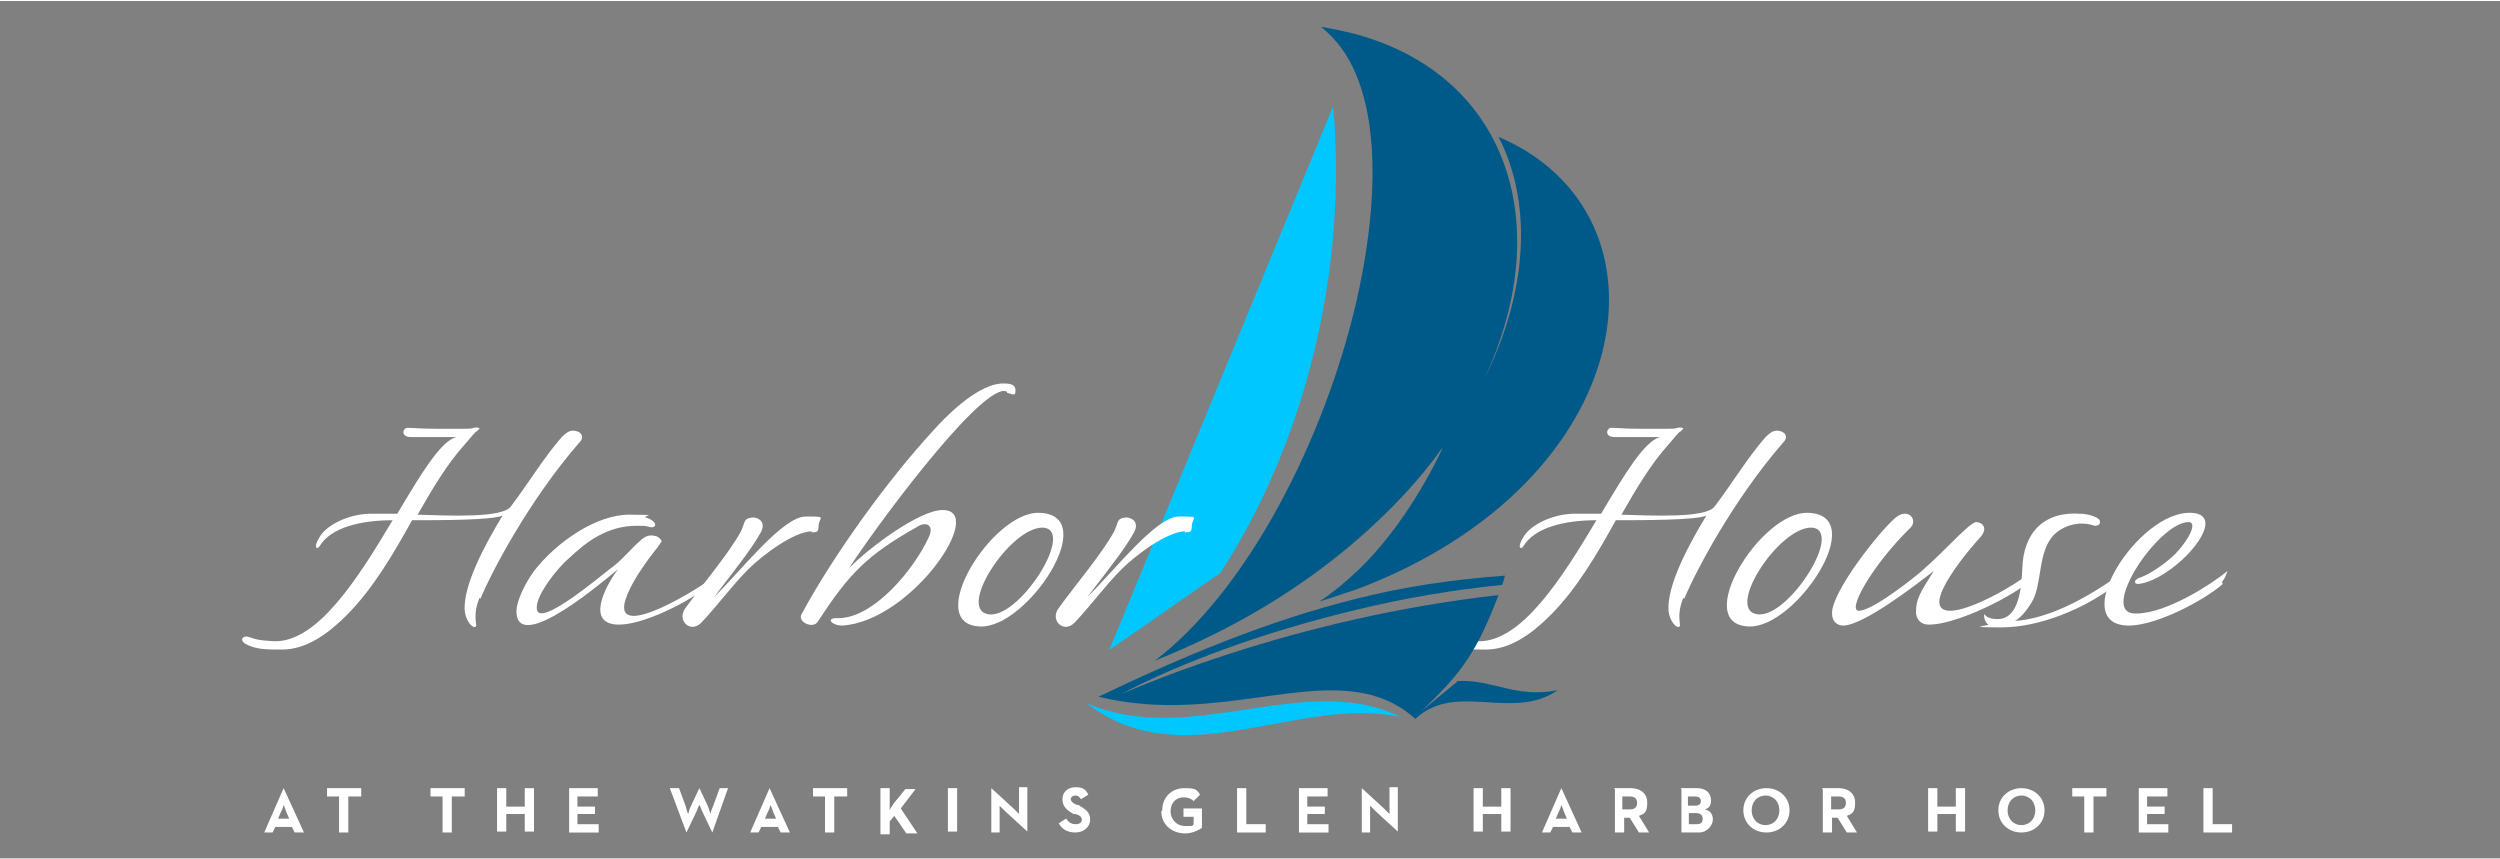
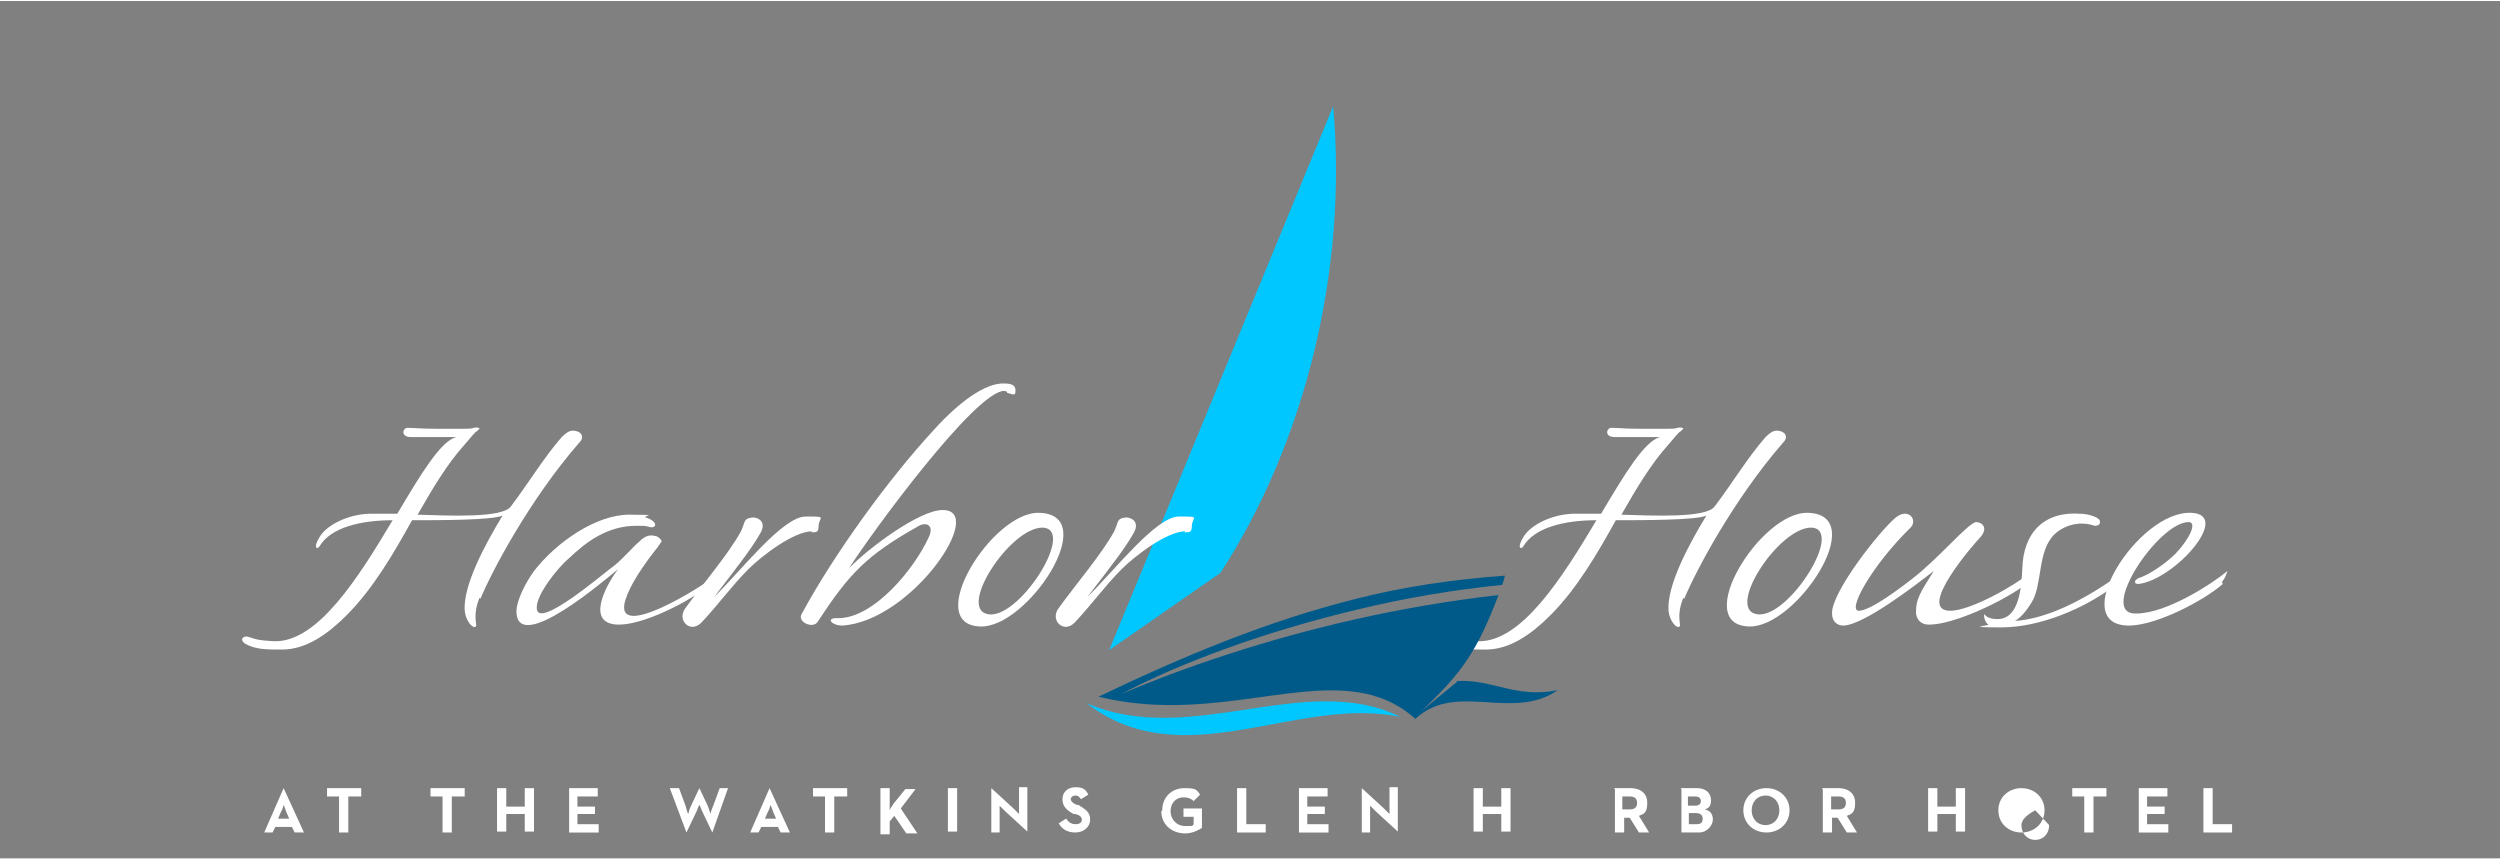
<svg xmlns="http://www.w3.org/2000/svg" id="Layer_1" version="1.1" viewBox="0 0 270.6 92.8" width="480" height="165">
  <rect x="0" y="0" width="270.6" height="92.8" fill="#808080" stroke="none" />
  <defs>
    <style>
      .st0 {
        fill: #00c7ff;
        fill-rule: evenodd;
      }

      .st1 {
        fill: #fff;
      }

      .st2 {
        fill: #005a89;
      }
    </style>
  </defs>
  <g>
    <path class="st1" d="M30.7,85.2h0l2.2,4.8h-1l-.3-.6h-1.8l-.3.6h-.9l2.1-4.8ZM31.3,88.5l-.3-.7c-.1-.3-.3-.8-.3-.8,0,0-.1.5-.3.8l-.3.7h1.2Z" />
    <path class="st1" d="M36.8,86.1h-1.4v-.9h3.7v.9h-1.4v3.9h-1v-3.9Z" />
    <path class="st1" d="M48,86.1h-1.4v-.9h3.7v.9h-1.4v3.9h-1v-3.9Z" />
    <path class="st1" d="M53.8,85.2h1v2h2v-2h1v4.7h-1v-1.9h-2v1.9h-1v-4.7Z" />
    <path class="st1" d="M61.6,85.2h3.1v.9h-2.2v1.1h1.9v.8h-1.9v1.1h2.3v.9h-3.2v-4.7Z" />
    <path class="st1" d="M72.5,85.2h1l.7,1.9c.1.3.2.8.3.9,0,0,.1-.5.3-.9l.9-1.9h0l.9,1.9c.1.3.3.8.3.9,0,0,.1-.5.3-.9l.7-1.9h.9l-1.7,4.8h0l-1.1-2.3c-.1-.3-.3-.7-.3-.7,0,0-.2.4-.3.7l-1.1,2.3h0l-1.8-4.8Z" />
    <path class="st1" d="M83.3,85.2h0l2.2,4.8h-1l-.3-.6h-1.8l-.3.6h-.9l2.1-4.8ZM84,88.5l-.3-.7c-.1-.3-.3-.8-.3-.8,0,0-.1.5-.3.8l-.3.7h1.2Z" />
    <path class="st1" d="M89.4,86.1h-1.4v-.9h3.7v.9h-1.4v3.9h-1v-3.9Z" />
    <path class="st1" d="M95.3,85.2h1v1.6c0,.2,0,.6,0,.8.1-.3.3-.5.4-.7l1.3-1.6h1.1l-1.6,2.1,1.8,2.7h-1.2l-1.3-1.9-.5.6v1.4h-1v-4.7Z" />
    <path class="st1" d="M102.6,85.2h1v4.7h-1v-4.7Z" />
    <path class="st1" d="M108.8,87.7c-.2-.2-.6-.6-.6-.6,0,0,0,.5,0,.9v2h-.9v-4.8h0l2.4,2.2c.2.2.6.6.6.6,0,0,0-.5,0-.9v-2h.9v4.8h0l-2.4-2.2Z" />
    <path class="st1" d="M114.6,89l.8-.5c.2.3.5.6,1,.6s.7-.2.7-.5-.3-.5-.7-.6h-.2c-.7-.4-1.2-.8-1.2-1.6s.6-1.3,1.4-1.3,1.1.2,1.4.8l-.8.5c-.2-.3-.3-.4-.6-.4s-.5.2-.5.4.2.4.6.6h.2c.8.5,1.3.8,1.3,1.6s-.7,1.4-1.6,1.4-1.5-.4-1.8-1Z" />
    <path class="st1" d="M125.8,87.6c0-1.4,1-2.4,2.4-2.4s1.3.2,1.7.7l-.7.7c-.2-.2-.5-.4-1.1-.4-.9,0-1.4.7-1.4,1.5s.6,1.6,1.6,1.6.7,0,.9-.2v-.8h-1.1v-.9h2v2.1c-.3.2-1,.6-1.8.6-1.5,0-2.6-1-2.6-2.4Z" />
    <path class="st1" d="M133.9,85.2h1v3.9h2.1v.9h-3.1v-4.7Z" />
    <path class="st1" d="M140.6,85.2h3.1v.9h-2.2v1.1h1.9v.8h-1.9v1.1h2.3v.9h-3.2v-4.7Z" />
    <path class="st1" d="M148.9,87.7c-.2-.2-.6-.6-.6-.6,0,0,0,.5,0,.9v2h-.9v-4.8h0l2.4,2.2c.2.2.6.6.6.6,0,0,0-.5,0-.9v-2h.9v4.8h0l-2.4-2.2Z" />
    <path class="st1" d="M159.5,85.2h1v2h2v-2h1v4.7h-1v-1.9h-2v1.9h-1v-4.7Z" />
-     <path class="st1" d="M169,85.2h0l2.2,4.8h-1l-.3-.6h-1.8l-.3.6h-.9l2.1-4.8ZM169.6,88.5l-.3-.7c-.1-.3-.3-.8-.3-.8,0,0-.1.5-.3.8l-.3.7h1.2Z" />
    <path class="st1" d="M174.7,85.2h1.8c1,0,1.8.5,1.8,1.6s-.4,1.2-.9,1.4l1.1,1.8h-1.1l-1-1.6h-.6v1.6h-1v-4.7ZM176.4,87.5c.5,0,.8-.2.8-.7s-.3-.7-.8-.7h-.8v1.4h.8Z" />
    <path class="st1" d="M181.9,85.2h1.8c1,0,1.5.6,1.5,1.3s-.3.9-.7,1c.6.1.9.5.9,1.1s-.6,1.4-1.5,1.4h-1.9v-4.7ZM183.5,87.1c.4,0,.6-.2.6-.5s-.2-.5-.6-.5h-.8v1h.7ZM183.7,89.1c.4,0,.6-.2.6-.6s-.3-.6-.7-.6h-.8v1.2h.9Z" />
    <path class="st1" d="M188.7,87.6c0-1.4,1.1-2.4,2.5-2.4s2.5,1,2.5,2.4-1.1,2.4-2.5,2.4-2.5-1-2.5-2.4ZM192.6,87.6c0-.9-.6-1.6-1.5-1.6s-1.5.7-1.5,1.6.6,1.6,1.5,1.6,1.5-.7,1.5-1.6Z" />
    <path class="st1" d="M197.2,85.2h1.8c1,0,1.8.5,1.8,1.6s-.4,1.2-.9,1.4l1.1,1.8h-1.1l-1-1.6h-.6v1.6h-1v-4.7ZM199,87.5c.5,0,.8-.2.8-.7s-.3-.7-.8-.7h-.8v1.4h.8Z" />
    <path class="st1" d="M208.7,85.2h1v2h2v-2h1v4.7h-1v-1.9h-2v1.9h-1v-4.7Z" />
-     <path class="st1" d="M216.3,87.6c0-1.4,1.1-2.4,2.5-2.4s2.5,1,2.5,2.4-1.1,2.4-2.5,2.4-2.5-1-2.5-2.4ZM220.3,87.6c0-.9-.6-1.6-1.5-1.6s-1.5.7-1.5,1.6.6,1.6,1.5,1.6,1.5-.7,1.5-1.6Z" />
+     <path class="st1" d="M216.3,87.6c0-1.4,1.1-2.4,2.5-2.4s2.5,1,2.5,2.4-1.1,2.4-2.5,2.4-2.5-1-2.5-2.4ZM220.3,87.6s-1.5.7-1.5,1.6.6,1.6,1.5,1.6,1.5-.7,1.5-1.6Z" />
    <path class="st1" d="M225.7,86.1h-1.4v-.9h3.7v.9h-1.4v3.9h-1v-3.9Z" />
    <path class="st1" d="M231.5,85.2h3.1v.9h-2.2v1.1h1.9v.8h-1.9v1.1h2.3v.9h-3.2v-4.7Z" />
    <path class="st1" d="M238.5,85.2h1v3.9h2.1v.9h-3.1v-4.7Z" />
  </g>
  <g>
    <path class="st1" d="M182.2,64.6c-.8,2-.2,2.9-.4,3.1-.3.3-1.1-.6-1.2-1.7-.2-2.7,2.2-7.2,4.1-10.3-1.1.5-6.9.5-9.8.5-2,3.6-4.2,7.4-7.1,10.3-2.1,2.1-4.4,3.7-7,3.7-1.6,0-2.8,0-3.9-.6-.8-.5-.2-.9.2-.8,1.2.4,1.4.4,2.9.5,4.7.1,9.1-6.9,12.8-13.1-3.5,0-6.7.8-7.9,2.8-.2.4-.8.3,0-1,.8-1.3,3-2.4,5.3-2.5,1,0,2,0,3.1,0,2.5-4.2,4.7-7.9,6.4-8.3-1.6,0-2.4,0-2.9,0-1.6,0-1.1,0-2,0-1.2,0-.9-1-.4-1,.8,0,1.4.1,3.1.1h2.9c.7,0,.8,0,1.2-.1.3-.1.6,0,.6.1-.7.7,0-.2-1.6,1.7-1.9,2.1-3.5,4.8-5.1,7.6,3.3.1,9.2.4,10.1-.9,1.9-2.5,3.5-5.2,5.5-7.5.4-.4.8-.7,1.2-.7.8,0,1.4.6.7,1.3-5.4,6.2-9.5,14-10.7,16.9Z" />
    <path class="st1" d="M189.3,67.7c-6.3-.2,1.3-12.5,6.4-12.3,6.8.2-1.3,12.5-6.4,12.3ZM190.4,66.4c3.4.1,9.2-9.2,5.7-9.4-3.6-.1-9.6,9.2-5.7,9.4Z" />
    <path class="st1" d="M218.9,63.4c-2.2,1.6-7.4,4.1-10.1,4.1-1.2,0-1.5-1-1.4-1.6,0-1.5,1.1-2.8,1.9-4.2-1.8,1.4-7.6,5.9-9.8,5.9-.6,0-1.2-.4-1.2-1.3-.1-2.3,5.2-9,6.9-10.4,1.4-1.1,2.4.3,1.6,1.1-4.2,4.1-6.9,9-5.6,9s4.8-2.7,5.7-3.4c3-2.3,6.1-6.1,7-6.2.6,0,1.4.6.4,1.7-.5.5-7,7.9-3.2,7.9,2.2,0,7.1-2.8,8.6-4.1-.2.4-.4,1.2-.7,1.4Z" />
    <path class="st1" d="M228.6,63.5c-3,2.2-7.7,4.3-12,4.3s-1.1-.2-1.4-.3c-.5-.4-.5-1.3-.4-1.1.3.4.9.5,1.4.5,2.4,0,2.6-3.5,2.7-5.5.1-3.8,2.3-6.2,6.3-5.9.8,0,2.2.4,2.1.9,0,.4-.4.4-.6.4-1.4-.5-3.1-.2-4.3.9-1.9,1.8-1.3,5.5-2.5,7.4-.5.8-1.1,1.6-1.8,2,3.1-.2,7-1.9,11.3-5-.3.9-.5,1.3-.8,1.5Z" />
    <path class="st1" d="M240.6,63.1c-2.2,1.9-7.1,4.4-10,4.5-7.1.2.8-12.5,6.6-12.2,4.4.2-1.8,7.2-5.7,7.7-.4,0-.4-.1-.4-.3,0-.1.2-.2.3-.3,1.3-.4,3.1-1.7,4.1-2.7,1.6-1.7,2.3-3.4,1.4-3.4-3.3,0-9.9,10-5.7,9.9,3.3,0,8.2-3.2,9.9-4.6-.3.8-.2.6-.6,1.2Z" />
  </g>
  <g>
    <g>
-       <path class="st2" d="M156.1,48.5c-2.5,5.2-5.7,9.9-9.3,13.3-1.3,1.2-2.6,2.3-4,3.2,1.4-.4,2.7-.9,4-1.3,30.8-11.6,35.1-40.6,15.4-49,3.7,7.2,3.2,16.8-1.6,26.3,7.8-16.4,2.9-32.8-13.8-37.4-1.2-.3-2.5-.6-3.8-.8,1.6,1.3,2.9,3,3.8,5.2,2.5,6,2.2,15,0,24.6-3.5,15-11.8,31.2-21.8,38.8,8.8-3.5,16-8,21.8-13,3.7-3.2,6.8-6.5,9.3-10Z" />
      <path class="st2" d="M157.7,73.7l-3.9,3.2c4.5-4.2,6.1-6.6,8.4-12.6-5.3.6-10.5,1.5-15.4,2.6-9.8,2.2-18.6,5.2-25.4,8.1,6.4-3.4,15.7-6.8,25.4-9.1,5.3-1.3,10.8-2.2,15.8-2.7.1-.3.2-.6.3-1-5.6.4-11,1.2-16.1,2.5-9.6,2.4-18.7,6.2-27.9,10.6,11,2.7,20.5-1.6,27.9-.5,2.3.3,4.5,1.2,6.4,2.9,4.4-4.1,10.5.3,15.4-3.1-4.6.9-7-1.2-10.9-1Z" />
    </g>
    <path class="st0" d="M120,70.3l12.1-8.4c9.1-14,13.8-32.7,12.2-50.5l-24.3,59h0ZM117.6,76c10.5,8.1,22.8-.9,34,1.5-10.3-5.1-22.7,3.4-34-1.5Z" />
  </g>
  <g>
    <path class="st1" d="M51.9,64.6c-.8,2-.2,2.9-.4,3.1-.3.3-1.1-.6-1.2-1.7-.2-2.7,2.2-7.2,4.1-10.3-1.1.5-6.9.5-9.8.5-2,3.6-4.2,7.4-7.1,10.3-2.1,2.1-4.4,3.7-7,3.7-1.6,0-2.8,0-3.9-.6-.8-.5-.2-.9.2-.8,1.2.4,1.4.4,2.9.5,4.7.1,9.1-6.9,12.8-13.1-3.5,0-6.7.8-7.9,2.8-.2.4-.8.3,0-1,.8-1.3,3-2.4,5.3-2.5,1,0,2,0,3.1,0,2.5-4.2,4.7-7.9,6.4-8.3-1.6,0-2.4,0-2.9,0-1.6,0-1.1,0-2,0-1.2,0-.9-1-.4-1,.8,0,1.4.1,3.1.1h2.9c.7,0,.8,0,1.2-.1.3-.1.6,0,.6.1-.7.7,0-.2-1.6,1.7-1.9,2.1-3.5,4.8-5.1,7.6,3.3.1,9.2.4,10.1-.9,1.9-2.5,3.5-5.2,5.5-7.5.4-.4.8-.7,1.2-.7.8,0,1.4.6.7,1.3-5.4,6.2-9.5,14-10.7,16.9Z" />
    <path class="st1" d="M76.2,63.7c-2.4,1.7-6.7,3.8-9.2,3.8-3.6,0-1.6-4-.1-6-1,.8-10.9,9.4-11,4.6,0-1.3,1.1-3.3,1.9-4.4,2.4-3.1,6.7-6.1,10.3-6.1s1.4.1,1.8.3c1.5.5,1.1,1.3.3,1-.3-.1-.8-.1-1.3-.1-3.2,0-5.5,1.8-7.3,3.5-1.2,1-3.6,4-3.5,5.4,0,2.5,7.4-3.9,8.4-4.6,1-.8,1.9-1.9,2.6-2.5.5-.5,1-.9,1.8-.7.3,0,.8.5.7.6-.1.2-.3.4-.4.6-1.6,2-3,4.1-3.5,5.7-1.5,4.8,8.7-1.7,9.3-2.3-.4.9-.2.7-.7,1.4Z" />
    <path class="st1" d="M87.9,57.4c-2,0-5.5,2.7-6.9,4.1-1.8,1.8-3.3,3.9-5.1,5.8-1.2,1.2-2.7-.3-1.7-1.6,1.8-2.5,4.7-5.9,6-8.3.5-1,.2-1.4,1.3-1.5.6,0,1.5.5.8,1.7-.9,1.6-2.3,3.4-5,6.9,2.8-2.7,7.4-8.7,9.9-8.7s1.4,0,1.4,1.1c0,.7-.4.6-.8.6Z" />
    <path class="st1" d="M109,42.3c0,0-.2-.1-.3-.1-3.1,0-14.4,15.4-16.8,19.2,2-2.1,7.6-6.3,10.1-6.3,4.9-.1-3.3,12-10.8,12.5-1.2,0-1.8-.8-.7-.8,4,.2,8.5-5.4,10-8.7.7-1.4-.3-1.8-1.2-1.2-5.5,3.1-7.4,5.1-10.8,10.3-.5.8-2.3,0-1.7-.9,3.4-6.3,9.3-14.5,14.3-19.9,2.7-3,5.6-5.1,7.6-5,1,0,1.3.3,1.2,1,0,.4-.8,0-.9,0Z" />
    <path class="st1" d="M106.1,67.7c-6.3-.2,1.3-12.5,6.4-12.3,6.8.2-1.3,12.5-6.4,12.3ZM107.2,66.4c3.4.1,9.2-9.2,5.7-9.4-3.6-.1-9.6,9.2-5.7,9.4Z" />
    <path class="st1" d="M128.3,57.4c-2,0-5.5,2.7-6.9,4.1-1.8,1.8-3.3,3.9-5.1,5.8-1.2,1.2-2.7-.3-1.7-1.6,1.8-2.5,4.7-5.9,6-8.3.5-1,.2-1.4,1.3-1.5.6,0,1.5.5.8,1.7-.9,1.6-2.3,3.4-5,6.9,2.8-2.7,7.4-8.7,9.9-8.7s1.4,0,1.4,1.1c0,.7-.4.6-.8.6Z" />
  </g>
</svg>